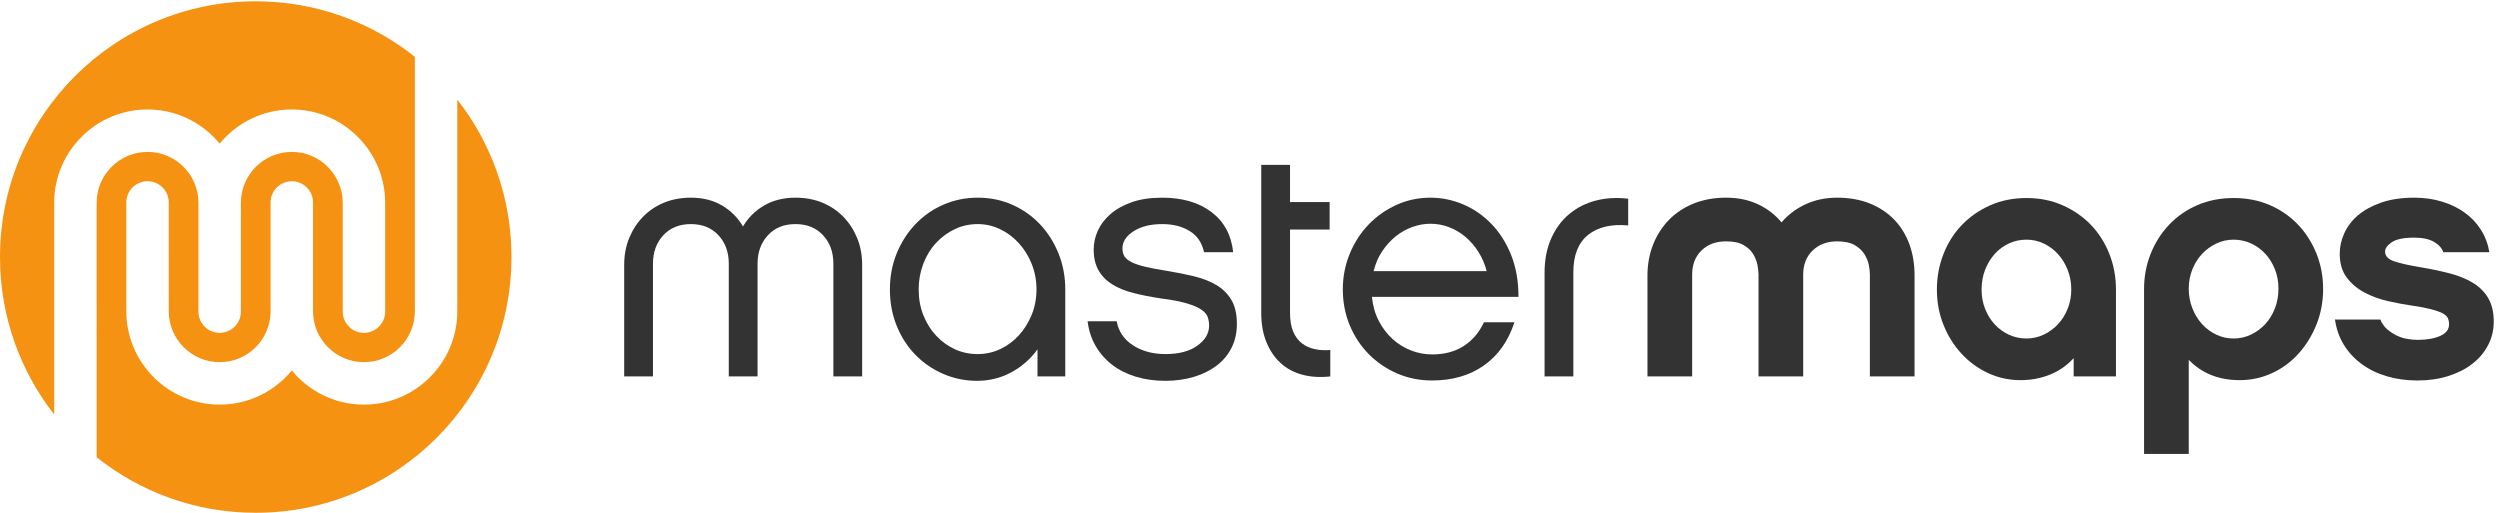
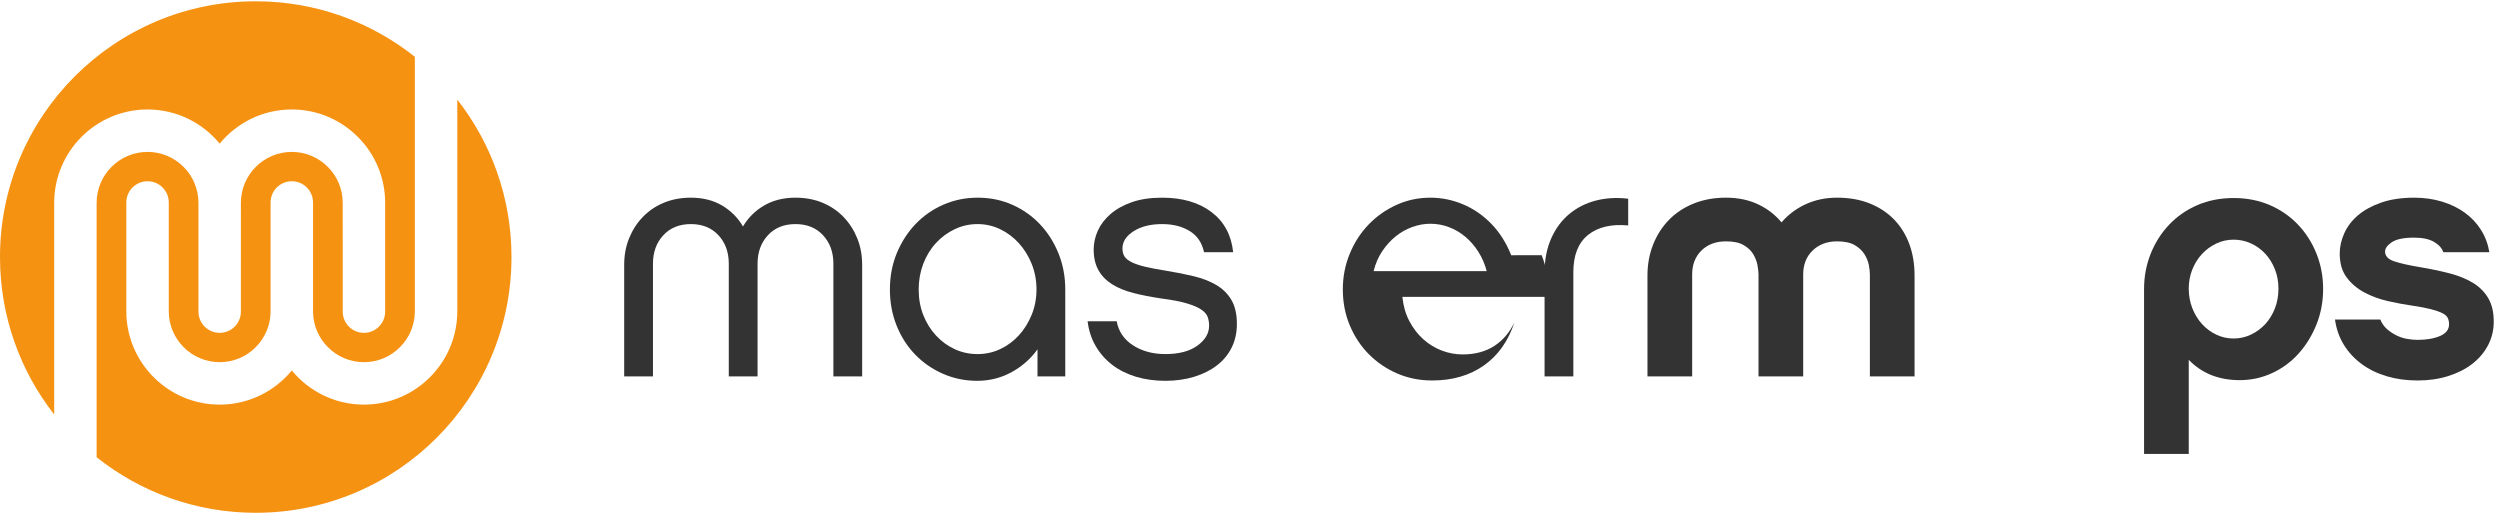
<svg xmlns="http://www.w3.org/2000/svg" version="1.1" width="1332.84" height="273.387" viewBox="0 0 1332.84 273.387">
  <path d="M 1833.1,1656.24 V 807.789 c 0,-206.309 -167.89,-374.18 -374.23,-374.18 -116.35,0 -220.46,53.403 -289.15,136.95 -68.69,-83.547 -172.782,-136.95 -289.134,-136.95 -206.352,0 -374.219,167.871 -374.219,374.18 v 436.201 c 0,46.89 38.16,85.06 85.055,85.06 46.891,0 85.055,-38.17 85.055,-85.06 L 676.5,807.789 c 0,-112.457 91.535,-204.059 204.086,-204.059 112.519,0 204.084,91.602 204.084,204.059 l 0.02,436.201 c 0,46.89 38.13,85.06 85.03,85.06 v 0 0 c 46.9,0 85.05,-38.17 85.05,-85.06 l 0.02,-436.201 c 0,-112.457 91.55,-204.059 204.08,-204.059 112.55,0 204.09,91.602 204.09,204.059 V 1827.74 c -175.04,139.33 -396.69,222.61 -637.8,222.61 C 458.969,2050.35 0,1591.36 0,1025.17 0,787.148 81.113,568.082 217.234,394.059 v 848.501 c 0,206.32 167.868,374.19 374.211,374.19 116.344,0 220.453,-53.39 289.141,-136.96 68.672,83.57 172.784,136.96 289.134,136.96 206.36,0 374.21,-167.87 374.21,-374.19 V 806.371 c 0,-46.902 -38.15,-85.039 -85.06,-85.039 -46.87,0 -85.03,38.137 -85.03,85.039 l -0.05,436.189 c 0,112.53 -91.52,204.07 -204.07,204.07 -112.51,0 -204.075,-91.54 -204.075,-204.07 l -0.024,-436.189 c 0,-46.902 -38.141,-85.039 -85.035,-85.039 v 0 0 c -46.879,0 -85.051,38.137 -85.051,85.039 l -0.023,436.189 c 0,112.53 -91.567,204.07 -204.067,204.07 -112.535,0 -204.101,-91.54 -204.101,-204.07 V 222.641 C 562.395,83.34 784.039,0 1025.16,0 c 566.17,0 1025.15,458.98 1025.15,1025.17 0,238.04 -81.14,457.1 -217.21,631.07" fill="#f69212" transform="matrix(0.133,0,0,-0.133,0,273.387)" />
  <g fill="#333">
    <path d="m 3381.36,1185.77 c -23.52,24.43 -51.54,43.41 -84.12,56.99 -32.56,13.57 -68.77,20.37 -108.55,20.37 -47.97,0 -89.8,-10.43 -125.51,-31.25 -35.75,-20.8 -64.01,-48.85 -84.84,-84.11 -20.8,35.26 -48.84,63.31 -84.1,84.11 -35.28,20.82 -76.92,31.25 -124.83,31.25 -39.84,0 -75.99,-6.8 -108.58,-20.37 -32.55,-13.58 -60.61,-32.56 -84.12,-56.99 -23.54,-24.43 -41.86,-52.92 -54.96,-85.49 -13.14,-32.58 -19.67,-67.85 -19.67,-105.85 V 546.66 h 115.35 v 451.828 c 0,46.172 13.78,84.152 41.38,113.992 27.57,29.86 64.46,44.81 110.6,44.81 46.13,0 82.95,-14.95 110.59,-44.81 27.57,-29.84 41.36,-67.82 41.36,-113.992 V 546.66 h 115.35 v 451.828 c 0,46.172 13.78,84.152 41.38,113.992 27.6,29.86 64.47,44.81 110.6,44.81 46.12,0 82.98,-14.95 110.57,-44.81 27.6,-29.84 41.41,-67.82 41.41,-113.992 V 546.66 h 115.32 v 447.77 c 0,38 -6.56,73.27 -19.65,105.85 -13.14,32.57 -31.46,61.06 -54.98,85.49" transform="matrix(0.133,0,0,-0.133,0,273.387)" />
    <path d="m 4135.8,794.301 c -12.66,-31.219 -29.64,-58.602 -50.87,-82.09 -21.28,-23.539 -46.15,-42.063 -74.64,-55.629 -28.49,-13.59 -59.05,-20.371 -91.59,-20.371 -32.57,0 -63.11,6.539 -91.58,19.629 -28.5,13.14 -53.62,31.461 -75.33,55.019 -21.7,23.512 -38.67,50.86 -50.87,82.11 -12.21,31.172 -18.34,65.293 -18.34,102.441 0,36.129 6.13,70.309 18.34,102.422 12.2,32.118 29.17,59.918 50.87,83.448 21.71,23.52 46.83,42.07 75.33,55.64 28.47,13.57 59.01,20.37 91.58,20.37 31.66,0 61.73,-6.8 90.21,-20.37 28.51,-13.57 53.62,-32.37 75.33,-56.31 21.73,-23.99 38.9,-51.8 51.56,-83.419 12.64,-31.703 19.01,-65.652 19.01,-101.781 0,-36.211 -6.37,-69.898 -19.01,-101.109 z m 33.04,362.269 c -31.25,33.03 -68.2,59.04 -110.76,78.05 -42.64,19 -88.88,28.51 -138.7,28.51 -48.96,0 -94.74,-9.31 -137.32,-27.85 -42.62,-18.55 -79.78,-44.3 -111.5,-77.31 -31.72,-33.05 -56.86,-71.97 -75.44,-116.73 -18.56,-44.779 -27.88,-93.388 -27.88,-145.83 0,-52.48 9.06,-101.109 27.23,-145.898 18.1,-44.793 43.06,-83.442 74.78,-116.043 31.72,-32.528 68.9,-58.098 111.53,-76.637 42.62,-18.531 87.96,-27.832 136,-27.832 49.87,0 95.88,11.531 138.04,34.609 42.15,23.09 76.84,53.602 104.04,91.582 V 546.66 h 111.3 v 348.75 c 0,51.559 -9.09,99.731 -27.22,144.45 -18.15,44.82 -42.84,83.7 -74.1,116.71" transform="matrix(0.133,0,0,-0.133,0,273.387)" />
    <path d="m 4874.62,913.691 c -25.78,14.938 -55.62,26.481 -89.59,34.629 -33.88,8.141 -70.31,15.371 -109.19,21.7 -34.39,5.429 -62.89,10.859 -85.48,16.289 -22.64,5.41 -40.74,11.523 -54.26,18.321 -13.6,6.77 -23.09,14.43 -28.52,23.05 -5.42,8.58 -8.17,19.22 -8.17,31.89 0,27.16 14.97,50.22 44.82,69.2 29.84,19 67.84,28.52 113.99,28.52 43.4,0 80.24,-9.3 110.57,-27.84 30.27,-18.55 49.52,-46.81 57.66,-84.79 h 116.7 c -7.24,68.74 -36.18,122.31 -86.85,160.79 -50.67,38.44 -116.7,57.68 -198.08,57.68 -47.09,0 -87.77,-6.14 -122.12,-18.32 -34.42,-12.23 -62.9,-28.3 -85.51,-48.18 -22.61,-19.92 -39.37,-42.1 -50.21,-66.5 -10.85,-24.43 -16.28,-49.32 -16.28,-74.62 0,-32.57 6.32,-60.158 18.98,-82.78 12.67,-22.628 30.77,-41.378 54.29,-56.308 23.51,-14.942 52.02,-26.711 85.51,-35.274 33.43,-8.628 71.43,-16.046 113.96,-22.378 42.53,-5.43 76.41,-11.989 101.74,-19.688 25.36,-7.691 44.58,-16.07 57.68,-25.121 13.12,-9.039 21.51,-18.961 25.11,-29.859 3.6,-10.821 5.44,-22.172 5.44,-33.911 0,-30.781 -15.6,-57.461 -46.81,-80.043 -31.21,-22.628 -73.97,-33.937 -128.23,-33.937 -50.66,0 -94.1,11.738 -130.28,35.269 -36.18,23.54 -57.89,55.649 -65.14,96.329 H 4359.7 c 4.48,-37.09 15.35,-70.329 32.55,-99.688 17.18,-29.41 39.36,-54.551 66.48,-75.332 27.14,-20.84 58.79,-36.617 94.97,-47.5 36.19,-10.84 75.51,-16.289 118.07,-16.289 41.59,0 80.06,5.449 115.31,16.289 35.29,10.883 65.63,26 90.94,45.492 25.32,19.43 44.99,43.16 59.02,71.188 14.02,28.09 21.07,59.73 21.07,95.019 0,39.793 -7.49,72.133 -22.43,97.012 -14.93,24.871 -35.27,44.789 -61.06,59.691" transform="matrix(0.133,0,0,-0.133,0,273.387)" />
-     <path d="m 5270.85,655.84 c -19.42,4.121 -36.65,11.801 -51.55,23.101 -14.93,11.309 -26.71,26.899 -35.31,46.84 -8.58,19.84 -12.88,45.231 -12.88,76 v 333.759 h 158.73 v 109.95 h -158.73 v 149.24 H 5055.74 V 801.781 c 0,-44.359 6.86,-83.461 20.59,-117.39 13.77,-33.899 32.76,-61.969 57.03,-84.102 24.26,-22.207 53.28,-37.828 87.25,-46.828 33.9,-9.051 71.29,-11.313 111.96,-6.801 V 652.5 c -21.73,-1.801 -42.3,-0.691 -61.72,3.34" transform="matrix(0.133,0,0,-0.133,0,273.387)" />
-     <path d="m 5506.27,968.648 c 7.21,29.84 18.75,56.532 34.59,80.062 15.82,23.52 33.92,43.42 54.24,59.72 20.39,16.28 42.53,28.69 66.52,37.3 23.95,8.59 48.19,12.89 72.56,12.89 25.37,0 50.01,-4.52 73.95,-13.58 23.96,-9.02 45.91,-21.93 65.83,-38.66 19.91,-16.75 37.33,-36.85 52.24,-60.39 14.92,-23.53 26,-49.291 33.27,-77.342 z m 551.54,63.782 c -19.43,48.85 -45.64,90.44 -78.66,124.86 -33.08,34.36 -70.81,60.59 -113.3,78.69 -42.6,18.07 -86.4,27.15 -131.67,27.15 -48.86,0 -94.5,-9.74 -137.02,-29.2 -42.53,-19.46 -79.6,-45.71 -111.28,-78.73 -31.7,-32.99 -56.79,-71.88 -75.28,-116.66 -18.54,-44.77 -27.81,-92.509 -27.81,-143.13 0,-51.601 9.27,-99.531 27.81,-143.871 18.49,-44.32 43.82,-82.73 75.96,-115.328 32.09,-32.582 69.93,-58.34 113.28,-77.359 43.44,-18.973 90.49,-28.481 141.14,-28.481 81.41,0 150.65,20.16 207.59,60.41 57.03,40.207 97.76,97.891 122.12,172.989 h -122.12 c -18.98,-40.719 -45.93,-72.379 -80.7,-94.961 -34.85,-22.618 -77.14,-33.969 -126.89,-33.969 -28.96,0 -56.99,5.219 -84.1,15.652 -27.19,10.387 -51.82,25.52 -73.94,45.449 -22.18,19.84 -40.73,44.059 -55.63,72.571 -14.95,28.5 -24.23,60.82 -27.86,97.019 h 587.54 c 0,62.438 -9.7,118.078 -29.18,166.899" transform="matrix(0.133,0,0,-0.133,0,273.387)" />
+     <path d="m 5506.27,968.648 c 7.21,29.84 18.75,56.532 34.59,80.062 15.82,23.52 33.92,43.42 54.24,59.72 20.39,16.28 42.53,28.69 66.52,37.3 23.95,8.59 48.19,12.89 72.56,12.89 25.37,0 50.01,-4.52 73.95,-13.58 23.96,-9.02 45.91,-21.93 65.83,-38.66 19.91,-16.75 37.33,-36.85 52.24,-60.39 14.92,-23.53 26,-49.291 33.27,-77.342 z m 551.54,63.782 c -19.43,48.85 -45.64,90.44 -78.66,124.86 -33.08,34.36 -70.81,60.59 -113.3,78.69 -42.6,18.07 -86.4,27.15 -131.67,27.15 -48.86,0 -94.5,-9.74 -137.02,-29.2 -42.53,-19.46 -79.6,-45.71 -111.28,-78.73 -31.7,-32.99 -56.79,-71.88 -75.28,-116.66 -18.54,-44.77 -27.81,-92.509 -27.81,-143.13 0,-51.601 9.27,-99.531 27.81,-143.871 18.49,-44.32 43.82,-82.73 75.96,-115.328 32.09,-32.582 69.93,-58.34 113.28,-77.359 43.44,-18.973 90.49,-28.481 141.14,-28.481 81.41,0 150.65,20.16 207.59,60.41 57.03,40.207 97.76,97.891 122.12,172.989 c -18.98,-40.719 -45.93,-72.379 -80.7,-94.961 -34.85,-22.618 -77.14,-33.969 -126.89,-33.969 -28.96,0 -56.99,5.219 -84.1,15.652 -27.19,10.387 -51.82,25.52 -73.94,45.449 -22.18,19.84 -40.73,44.059 -55.63,72.571 -14.95,28.5 -24.23,60.82 -27.86,97.019 h 587.54 c 0,62.438 -9.7,118.078 -29.18,166.899" transform="matrix(0.133,0,0,-0.133,0,273.387)" />
    <path d="m 6397.05,1251.59 c -40.23,-10.44 -75.68,-28.31 -106.19,-53.62 -30.59,-25.31 -54.78,-57.9 -72.59,-97.69 -17.87,-39.84 -26.81,-85.98 -26.81,-138.428 V 546.66 h 115.37 v 417.93 c 0,67.84 19.67,117.6 59,149.27 39.37,31.62 92.94,44.28 160.86,37.98 v 107.17 c -46.2,5.47 -89.4,2.95 -129.64,-7.42" transform="matrix(0.133,0,0,-0.133,0,273.387)" />
    <path d="m 7592.48,1175.61 c -26.65,27.55 -59.22,49.04 -97.69,64.43 -38.42,15.37 -82.06,23.09 -130.91,23.09 -46.17,0 -88.23,-8.83 -126.2,-26.46 -38.03,-17.66 -70.12,-41.9 -96.36,-72.63 -25.31,30.73 -56.78,54.97 -94.32,72.63 -37.54,17.63 -80.27,26.46 -128.21,26.46 -47.95,0 -91.36,-7.93 -130.27,-23.77 -38.87,-15.84 -71.91,-37.79 -99.07,-65.82 -27.1,-28.06 -48.13,-61.06 -63.12,-99.06 -14.9,-37.98 -22.37,-79.128 -22.37,-123.492 V 546.66 h 179.13 v 408.481 c 0,39.757 12.46,71.869 37.33,96.269 24.92,24.43 57.69,36.66 98.37,36.66 29.88,0 53.4,-5 70.55,-14.92 17.19,-9.98 30.06,-22.19 38.68,-36.65 8.59,-14.5 14.24,-29.16 16.96,-44.102 2.72,-14.898 4.07,-27.339 4.07,-37.257 V 546.66 h 179.12 v 408.481 c 0,39.757 12.69,71.869 37.96,96.269 25.33,24.43 57.91,36.66 97.75,36.66 29.82,0 53.35,-5 70.54,-14.92 17.14,-9.98 30.33,-22.19 39.33,-36.65 9.02,-14.5 14.9,-29.16 17.69,-44.102 2.71,-14.898 4.04,-27.339 4.04,-37.257 V 546.66 h 179.1 v 404.328 c 0,46.203 -7.01,88.212 -20.99,126.202 -14.04,38.01 -34.42,70.8 -61.11,98.42" transform="matrix(0.133,0,0,-0.133,0,273.387)" />
-     <path d="m 8288.52,818.301 c -9.52,-23.891 -22.48,-44.629 -38.85,-62.231 -16.29,-17.558 -35.4,-31.519 -57.16,-41.871 -21.8,-10.429 -44.93,-15.57 -69.45,-15.57 -24.57,0 -47.71,4.922 -69.52,14.859 -21.76,9.934 -40.83,23.66 -57.2,41.25 -16.37,17.621 -29.27,38.344 -38.84,62.25 -9.53,23.852 -14.24,49.821 -14.24,77.723 0,28.82 4.71,55.43 14.24,79.801 9.57,24.34 22.47,45.528 38.84,63.538 16.37,18 35.44,32 57.2,41.93 21.81,9.9 44.95,14.86 69.52,14.86 24.52,0 47.65,-5.17 69.45,-15.55 21.76,-10.36 40.87,-24.58 57.16,-42.59 16.37,-18.03 29.33,-39.18 38.85,-63.52 9.52,-24.328 14.3,-50.508 14.3,-78.469 0,-27.07 -4.78,-52.52 -14.3,-76.41 z m 93.04,335.769 c -31.66,32.95 -69.45,59.12 -113.32,78.53 -43.9,19.46 -92.1,29.15 -144.53,29.15 -53.38,0 -102,-9.69 -145.86,-29.15 -43.88,-19.41 -81.66,-45.58 -113.33,-78.53 -31.66,-32.95 -56.28,-71.77 -73.89,-116.45 -17.68,-44.69 -26.49,-92.35 -26.49,-142.909 0,-50.551 8.81,-97.781 26.49,-141.57 17.61,-43.77 41.57,-82.153 71.87,-115.09 30.32,-32.969 65.81,-58.91 106.52,-77.879 40.72,-18.961 84.11,-28.453 130.28,-28.453 42.52,0 82.1,7.48 118.74,22.422 36.6,14.898 68.02,36.828 94.3,65.8 V 546.66 h 169.61 v 348.059 c 0,50.551 -8.84,98.211 -26.45,142.901 -17.68,44.68 -42.32,83.5 -73.94,116.45" transform="matrix(0.133,0,0,-0.133,0,273.387)" />
    <path d="m 9118.93,818.98 c -9.53,-24.351 -22.47,-45.308 -38.81,-62.91 -16.34,-17.558 -35.44,-31.519 -57.19,-41.871 -21.8,-10.429 -44.96,-15.57 -69.46,-15.57 -24.52,0 -47.74,5.141 -69.52,15.57 -21.78,10.352 -40.86,24.551 -57.17,42.563 -16.33,18.039 -29.31,39.207 -38.82,63.547 -9.55,24.382 -14.28,50.511 -14.28,78.48 0,26.992 4.73,52.5 14.28,76.359 9.51,23.911 22.49,44.642 38.82,62.222 16.31,17.59 35.39,31.56 57.17,41.92 21.78,10.38 45,15.55 69.52,15.55 24.5,0 47.66,-4.96 69.46,-14.86 21.75,-9.93 40.85,-23.68 57.19,-41.24 16.34,-17.62 29.28,-38.31 38.81,-62.24 9.55,-23.898 14.33,-49.781 14.33,-77.711 0,-28.848 -4.78,-55.469 -14.33,-79.809 z m 93.04,335.77 c -31.71,33.4 -69.48,59.61 -113.33,78.57 -43.89,18.93 -92.08,28.43 -144.53,28.43 -53.37,0 -102,-9.5 -145.86,-28.43 -43.88,-18.98 -81.61,-45.21 -113.3,-78.64 -31.65,-33.42 -56.3,-72.27 -73.92,-116.52 -17.65,-44.269 -26.48,-91.25 -26.48,-140.941 V 235.941 h 179.13 v 377.2 c 52.51,-54.289 120.56,-81.422 204.05,-81.422 46.23,0 89.75,9.492 130.56,28.453 40.84,18.969 76.15,45.117 106.09,78.539 29.98,33.461 53.74,72.25 71.47,116.5 17.67,44.277 26.51,91.66 26.51,142.211 0,49.668 -8.84,96.598 -26.45,140.848 -17.66,44.24 -42.3,83.08 -73.94,116.48" transform="matrix(0.133,0,0,-0.133,0,273.387)" />
    <path d="m 9973.99,860.82 c -14.8,24.84 -35.19,45.168 -61.24,61.032 -26.03,15.789 -57.3,28.48 -93.77,38.007 -36.55,9.493 -76.52,17.852 -119.92,25.121 -43.38,7.192 -77.32,14.899 -101.78,23.05 -24.41,8.11 -36.63,21.22 -36.63,39.31 0,12.67 9.02,25.13 27.12,37.34 18.11,12.2 47.99,18.31 89.57,18.31 33.46,0 59.91,-5.65 79.4,-16.99 19.41,-11.27 31.86,-25.05 37.3,-41.34 h 184.66 c -5.35,32.53 -16.58,62.4 -33.68,89.54 -17,27.14 -38.82,50.21 -65.29,69.21 -26.5,18.98 -56.85,33.69 -91.18,44.08 -34.35,10.41 -71.38,15.64 -111.21,15.64 -50.64,0 -94.73,-6.61 -132.27,-19.68 -37.59,-13.13 -68.52,-30.11 -92.97,-50.91 -24.4,-20.81 -42.73,-44.77 -54.95,-71.93 -12.19,-27.13 -18.31,-54.25 -18.31,-81.41 0,-38.87 9.24,-70.778 27.83,-95.669 18.53,-24.902 42.29,-45.043 71.24,-60.371 28.92,-15.41 60.37,-26.93 94.28,-34.59 33.92,-7.672 66.73,-13.808 98.38,-18.34 30.75,-4.511 55.66,-9.269 74.67,-14.218 18.94,-4.981 33.86,-10.192 44.74,-15.602 10.84,-5.41 18.12,-11.738 21.74,-19.019 3.59,-7.27 5.4,-15.84 5.4,-25.77 0,-20.801 -11.97,-36.441 -35.95,-46.789 -24,-10.41 -54.09,-15.633 -90.24,-15.633 -13.59,0 -27.83,1.391 -42.72,4.063 -14.95,2.699 -29.22,7.457 -42.76,14.238 -13.6,6.82 -26.03,15.16 -37.36,25.16 -11.28,9.922 -20.12,22.559 -26.4,37.949 h -181.82 c 5.37,-37.949 17.38,-71.898 35.89,-101.757 18.57,-29.86 42.32,-55.43 71.3,-76.661 28.91,-21.293 62.36,-37.562 100.38,-48.89 38.01,-11.27 79.17,-16.93 123.49,-16.93 44.33,0 85.17,5.879 122.57,17.641 37.4,11.75 69.62,28.039 96.49,48.84 26.94,20.796 48.1,45.687 63.36,74.628 15.24,28.969 22.9,60.61 22.9,95 0,38.008 -7.44,69.418 -22.26,94.34" transform="matrix(0.133,0,0,-0.133,0,273.387)" />
  </g>
</svg>